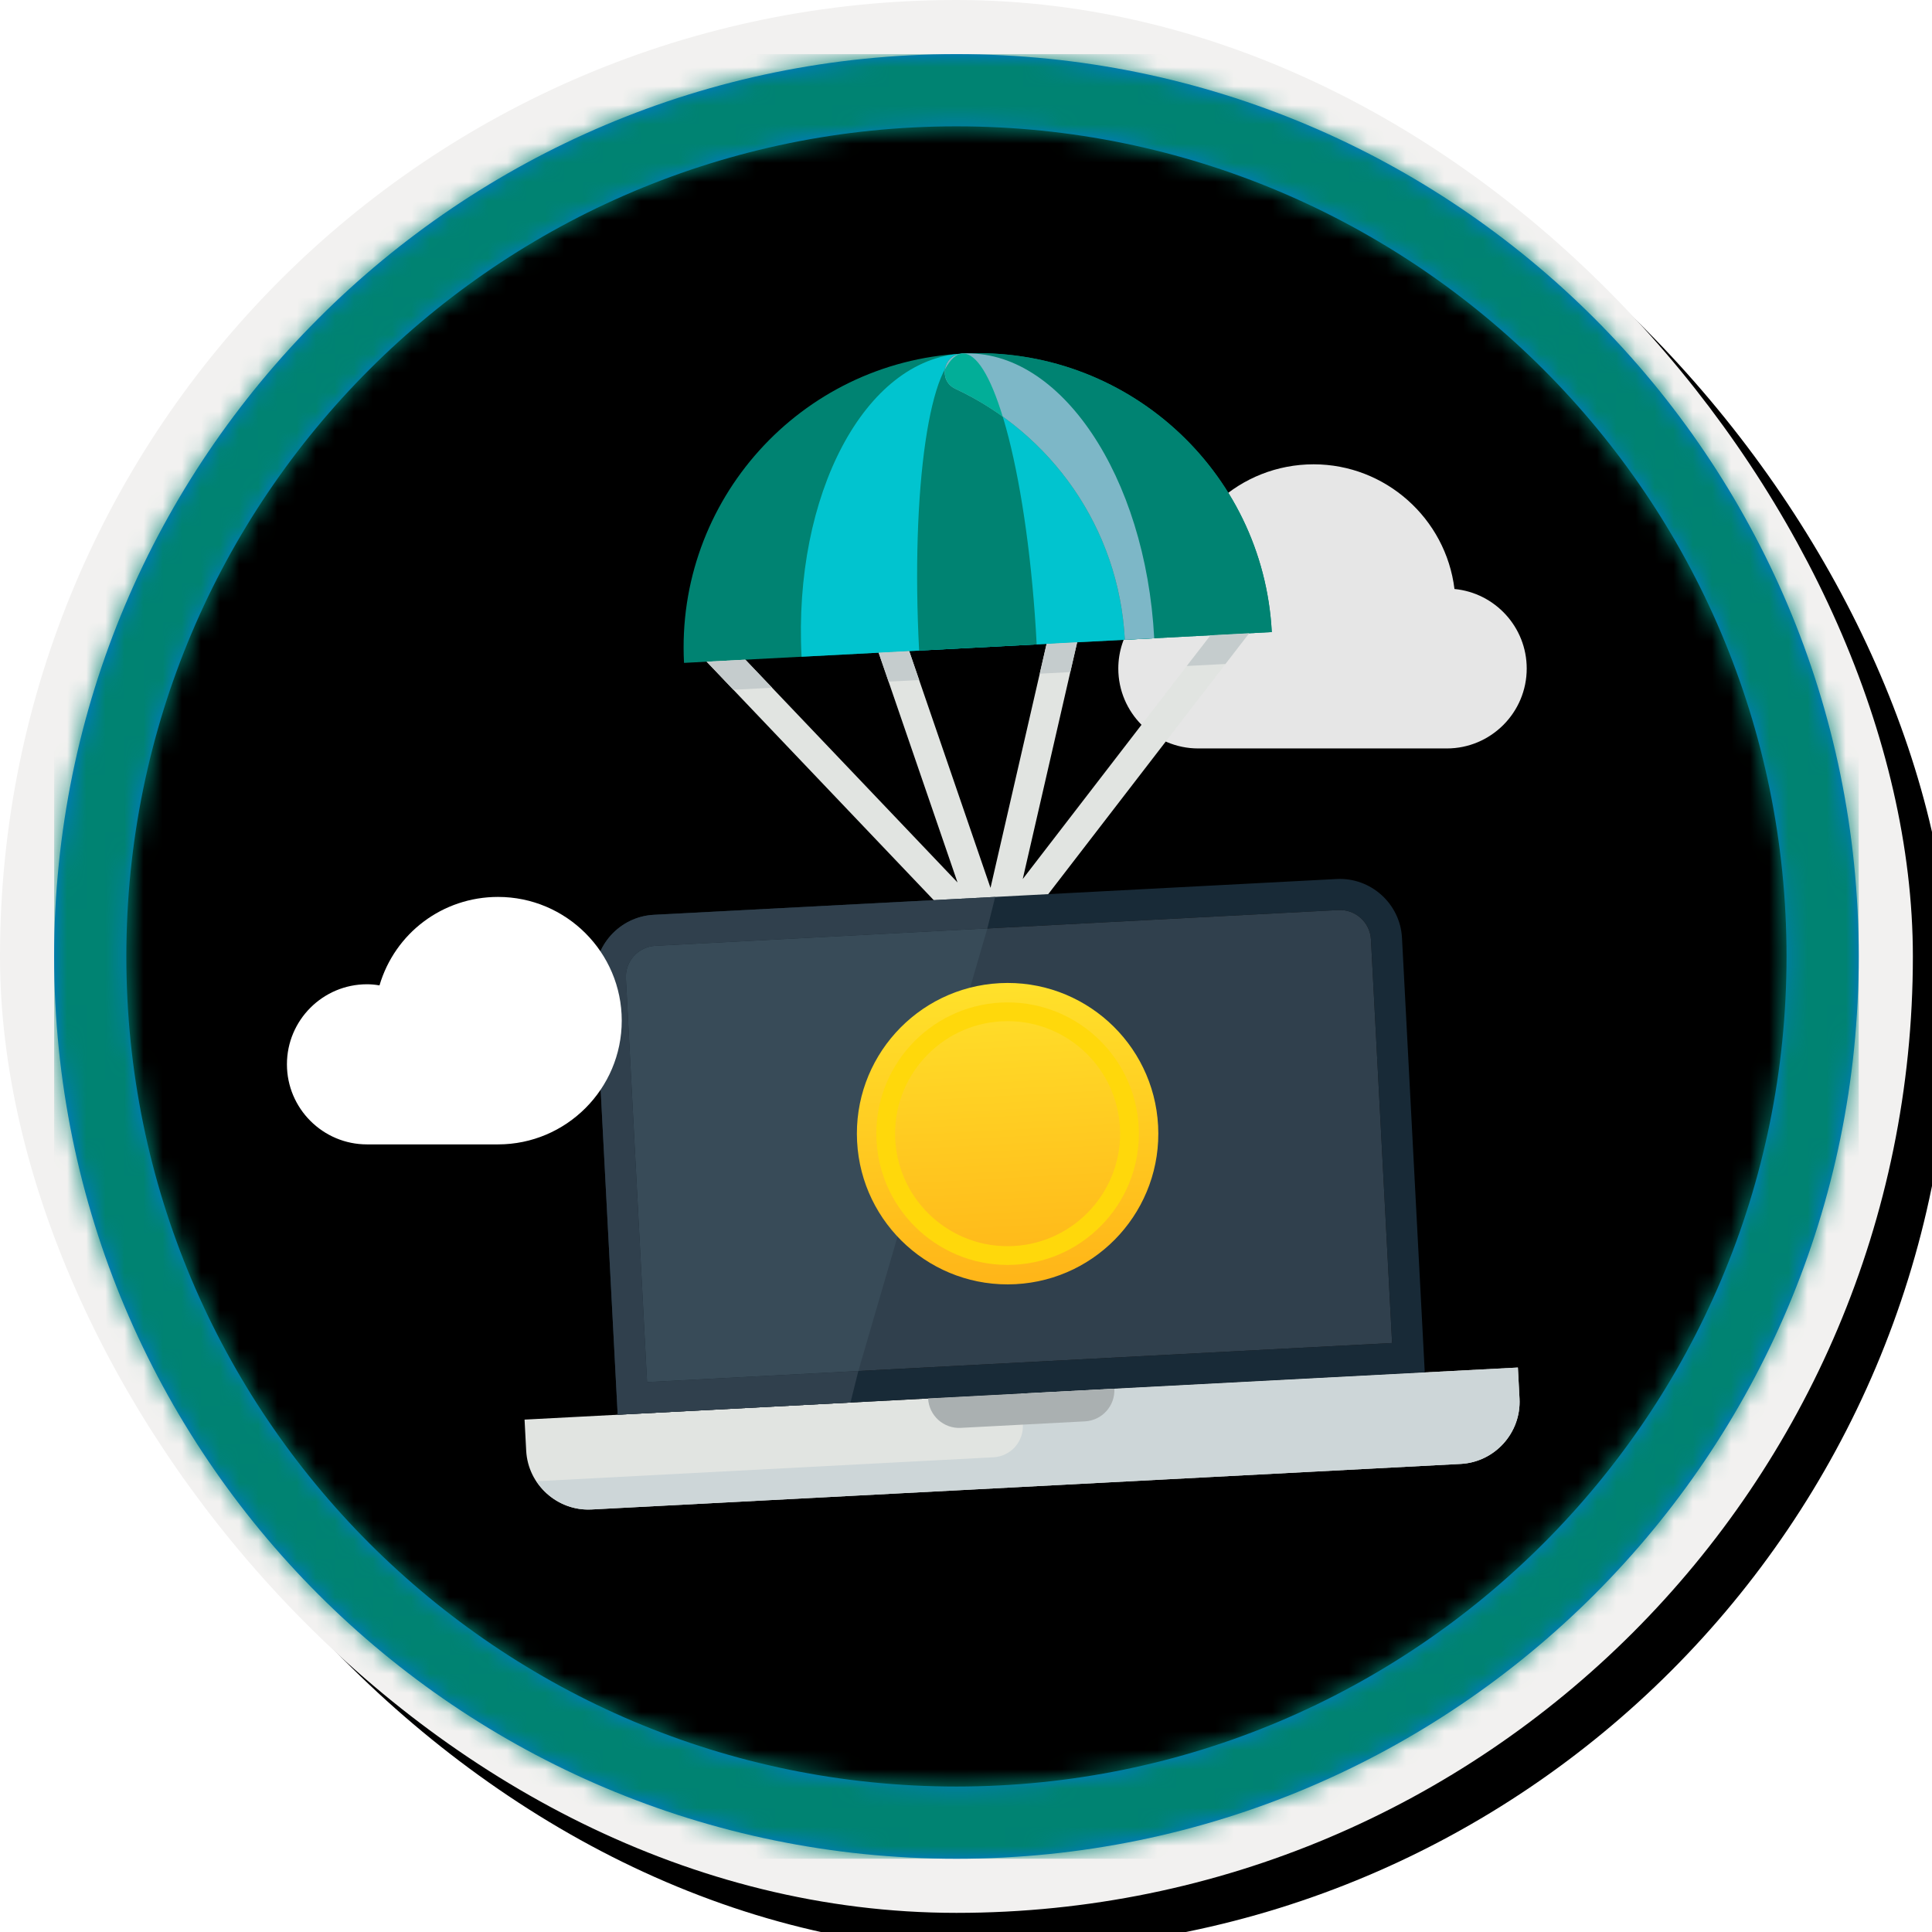
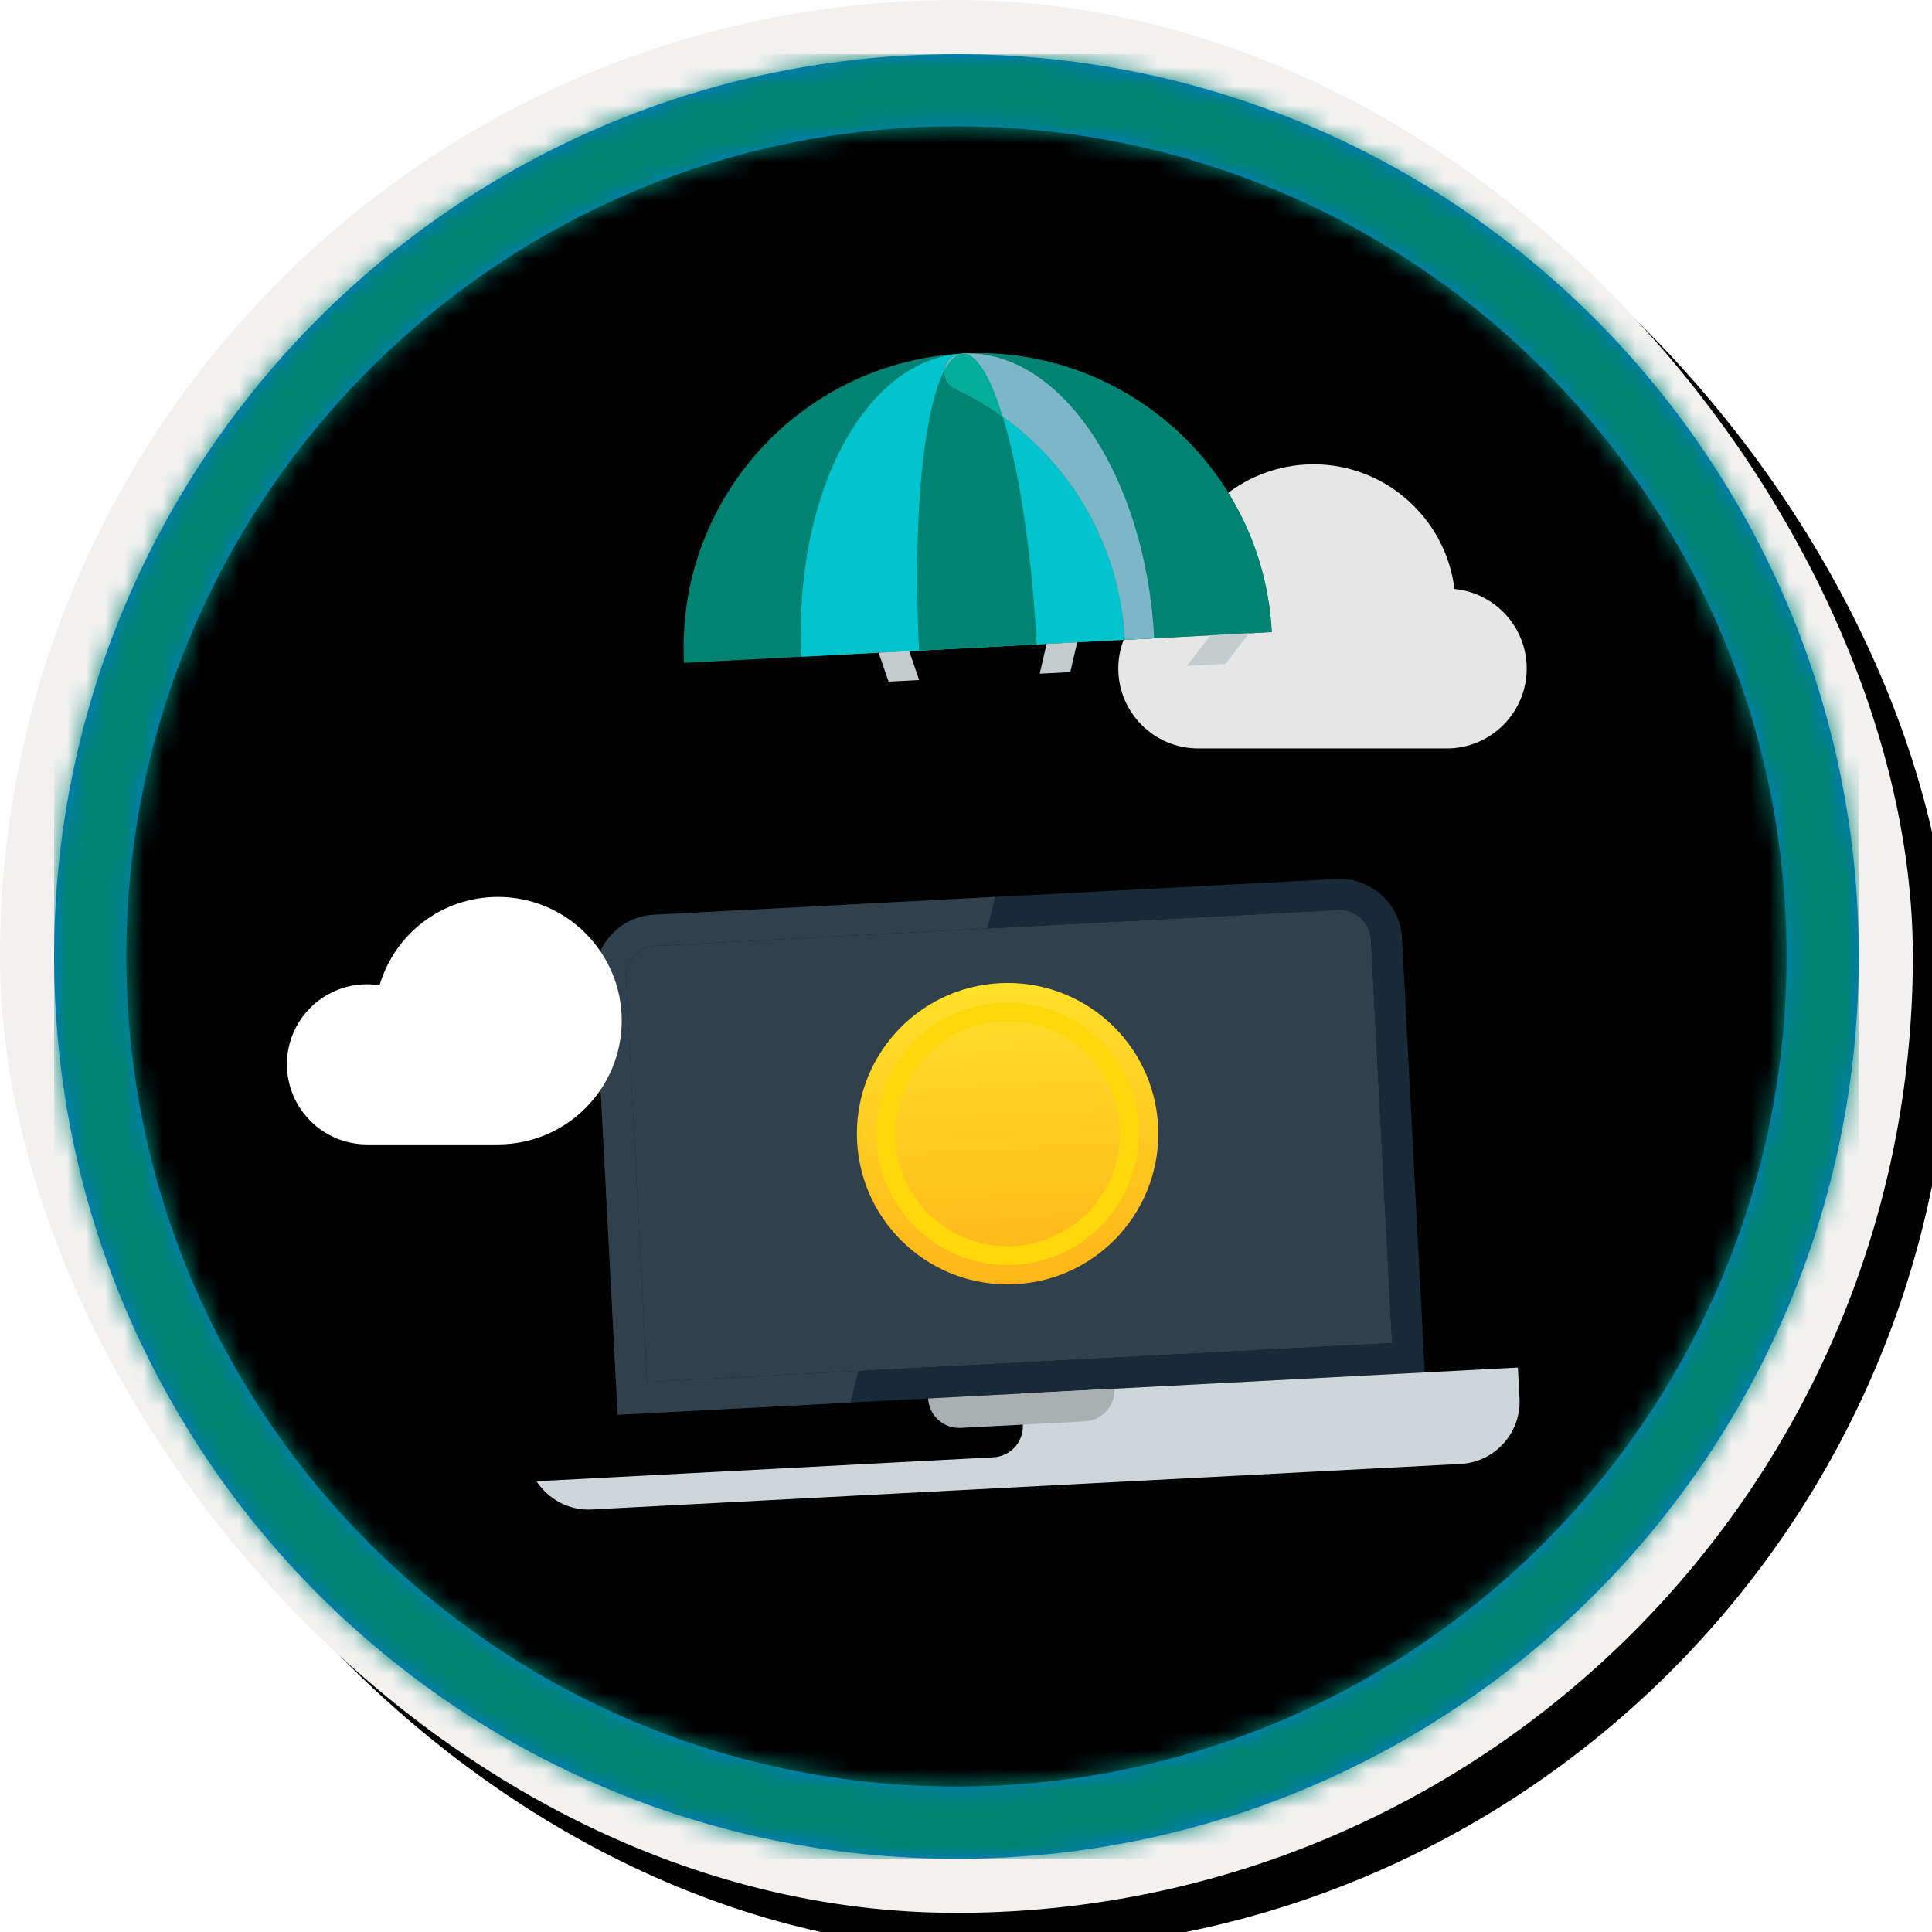
<svg xmlns="http://www.w3.org/2000/svg" xmlns:xlink="http://www.w3.org/1999/xlink" width="101px" height="101px" viewBox="0 0 101 101" version="1.1">
  <title>Deploy Dynamics 365 Commerce/deploy-dynamics-365-commerce-environments</title>
  <desc>Created with Sketch.</desc>
  <defs>
    <rect id="path-1" x="0" y="0" width="94.34" height="94.34" rx="47.17" />
    <linearGradient x1="77.83%" y1="11.2%" x2="-99.689%" y2="253.808%" id="linearGradient-3">
      <stop stop-color="#FFFFFF" offset="0%" />
      <stop stop-color="#000000" stop-opacity="0.5" offset="100%" />
    </linearGradient>
    <rect id="path-4" x="0" y="0" width="94.34" height="94.34" />
    <rect id="path-5" x="0" y="0" width="100" height="100" rx="50" />
    <filter x="-0.5%" y="-0.5%" width="102.0%" height="102.0%" filterUnits="objectBoundingBox" id="filter-6">
      <feOffset dx="1" dy="1" in="SourceAlpha" result="shadowOffsetOuter1" />
      <feMorphology radius="4" operator="erode" in="SourceAlpha" result="shadowInner" />
      <feOffset dx="1" dy="1" in="shadowInner" result="shadowInner" />
      <feComposite in="shadowOffsetOuter1" in2="shadowInner" operator="out" result="shadowOffsetOuter1" />
      <feColorMatrix values="0 0 0 0 0   0 0 0 0 0   0 0 0 0 0  0 0 0 0.15 0" type="matrix" in="shadowOffsetOuter1" />
    </filter>
    <path d="M50,2.83 C76.051,2.83 97.17,23.949 97.17,50 C97.17,76.051 76.051,97.17 50,97.17 C23.949,97.17 2.83,76.051 2.83,50 C2.83,23.949 23.949,2.83 50,2.83 Z M50,6.604 C26.033,6.604 6.604,26.033 6.604,50 C6.604,73.967 26.033,93.396 50,93.396 C73.967,93.396 93.396,73.967 93.396,50 C93.396,26.033 73.967,6.604 50,6.604 Z" id="path-7" />
    <filter x="-12.7%" y="-13.3%" width="126.8%" height="130.0%" filterUnits="objectBoundingBox" id="filter-9">
      <feOffset dx="0" dy="2" in="SourceAlpha" result="shadowOffsetOuter1" />
      <feColorMatrix values="0 0 0 0 0   0 0 0 0 0   0 0 0 0 0  0 0 0 0.1 0" type="matrix" in="shadowOffsetOuter1" result="shadowMatrixOuter1" />
      <feMerge>
        <feMergeNode in="shadowMatrixOuter1" />
        <feMergeNode in="SourceGraphic" />
      </feMerge>
    </filter>
    <filter x="-7.7%" y="-13.0%" width="117.3%" height="126.3%" filterUnits="objectBoundingBox" id="filter-10">
      <feOffset dx="0" dy="2" in="SourceAlpha" result="shadowOffsetOuter1" />
      <feColorMatrix values="0 0 0 0 0   0 0 0 0 0   0 0 0 0 0  0 0 0 0.096 0" type="matrix" in="shadowOffsetOuter1" result="shadowMatrixOuter1" />
      <feMerge>
        <feMergeNode in="shadowMatrixOuter1" />
        <feMergeNode in="SourceGraphic" />
      </feMerge>
    </filter>
    <filter x="-15.9%" y="-15.9%" width="133.3%" height="133.3%" filterUnits="objectBoundingBox" id="filter-11">
      <feOffset dx="0" dy="1" in="SourceAlpha" result="shadowOffsetOuter1" />
      <feColorMatrix values="0 0 0 0 0   0 0 0 0 0   0 0 0 0 0  0 0 0 0.096 0" type="matrix" in="shadowOffsetOuter1" result="shadowMatrixOuter1" />
      <feMerge>
        <feMergeNode in="shadowMatrixOuter1" />
        <feMergeNode in="SourceGraphic" />
      </feMerge>
    </filter>
    <linearGradient x1="50%" y1="2.046%" x2="50%" y2="100%" id="linearGradient-12">
      <stop stop-color="#FFE02A" offset="0%" />
      <stop stop-color="#FFB518" offset="100%" />
    </linearGradient>
  </defs>
  <g id="Badges" stroke="none" stroke-width="1" fill="none" fill-rule="evenodd">
    <g id="Deploy-Dynamics-365-Commerce" transform="translate(-160, -1080)">
      <g id="Deploy-Dynamics-365-Commerce/deploy-dynamics-365-commerce-environments" transform="translate(160, 1080)">
        <g id="Badge-Plates/Circle">
          <g id="BG" transform="translate(2.83, 2.83)">
            <mask id="mask-2" fill="white">
              <use xlink:href="#path-1" />
            </mask>
            <g />
            <g id="Colors/Dynamics-365/BG-Solid-Badges" mask="url(#mask-2)">
              <g id="Rectangle">
                <use fill="#01B6C3" xlink:href="#path-4" />
                <use fill-opacity="0.4" fill="url(#linearGradient-3)" xlink:href="#path-4" />
              </g>
            </g>
          </g>
          <g id="Border">
            <g id="White-Border">
              <use fill="black" fill-opacity="1" filter="url(#filter-6)" xlink:href="#path-5" />
              <rect stroke="#F2F1F0" stroke-width="4" stroke-linejoin="square" x="2" y="2" width="96" height="96" rx="48" />
            </g>
            <mask id="mask-8" fill="white">
              <use xlink:href="#path-7" />
            </mask>
            <use id="Boarder" fill="#0078D4" fill-rule="nonzero" xlink:href="#path-7" />
            <g id="Colors/Dynamics-365/Border" mask="url(#mask-8)" fill="#008372">
              <g transform="translate(2.83, 2.83)" id="Rectangle">
                <rect x="0" y="0" width="94.34" height="94.34" />
              </g>
            </g>
          </g>
        </g>
        <g id="Mask" transform="translate(15, 14)">
          <path d="M60.635,25.127 L47.639,25.127 C45.336,25.127 43.462,23.252 43.462,20.949 C43.462,19.157 44.607,17.582 46.287,17.009 C46.638,13.206 49.82,10.273 53.673,10.273 C57.428,10.273 60.584,13.104 61.036,16.791 C63.152,16.993 64.813,18.781 64.813,20.949 C64.813,23.252 62.939,25.127 60.635,25.127 Z" id="Cloud" fill="#FFFFFF" fill-rule="nonzero" opacity="0.9" />
          <g id="Group-3" transform="translate(37, 32.389) rotate(-3) translate(-37, -32.389) translate(11, 1.889)">
            <g id="Parachute" filter="url(#filter-9)" transform="translate(10, 0)">
              <g transform="translate(0.395, 0.546)">
-                 <path d="M29.731,14.032 C29.408,13.755 28.923,13.792 28.646,14.115 L17.092,27.596 L20.74,14.826 C20.856,14.418 20.62,13.992 20.211,13.875 C19.807,13.764 19.377,13.995 19.26,14.405 L15.385,27.969 L11.509,14.405 C11.392,13.995 10.964,13.765 10.558,13.875 C10.149,13.992 9.913,14.418 10.029,14.826 L13.678,27.596 L2.123,14.115 C1.845,13.792 1.36,13.754 1.038,14.032 C0.715,14.308 0.678,14.793 0.954,15.115 L13.053,29.231 L17.716,29.231 L29.815,15.115 C30.092,14.793 30.054,14.308 29.731,14.032" id="Fill-1113" fill="#E1E4E1" />
                <path d="M0,15.385 C0,6.888 6.888,0 15.385,0 C23.885,0 30.769,6.888 30.769,15.385 L0,15.385" id="Fill-1118" fill="#008372" />
                <path d="M6.154,15.385 C6.154,6.888 10.286,0 15.385,0 C20.483,0 24.615,6.888 24.615,15.385 L6.154,15.385" id="Fill-1119" fill="#01C4CF" />
                <path d="M12.308,15.385 C12.308,6.888 13.685,0 15.385,0 C17.084,0 18.462,6.888 18.462,15.385 L12.308,15.385" id="Fill-1120" fill="#008372" />
                <path d="M15.385,0 C15.372,0 15.358,0 15.345,0 C14.356,0.003 14.038,1.35 14.91,1.815 C19.767,4.397 23.077,9.498 23.077,15.385 L30.769,15.385 C30.769,6.888 23.885,0 15.385,0" id="Fill-1122" fill="#008372" />
                <path d="M15.385,0 C15.359,0 15.335,0.006 15.309,0.006 C14.352,0.044 14.049,1.356 14.91,1.815 C19.767,4.397 23.077,9.498 23.077,15.385 L24.615,15.385 C24.615,6.888 20.483,0 15.385,0" id="Fill-1123" fill="#7DB7C7" />
                <path d="M14.426,0.772 C14.347,1.157 14.486,1.589 14.91,1.815 C15.762,2.268 16.565,2.803 17.312,3.402 C16.785,1.278 16.115,0 15.385,0 C15.05,0 14.728,0.276 14.426,0.772" id="Fill-1124" fill="#02AE98" />
                <polyline id="Fill-1125" fill="#C5CCCD" points="10.628 16.923 12.228 16.923 11.789 15.385 10.188 15.385 10.628 16.923" />
                <polyline id="Fill-1126" fill="#C5CCCD" points="20.581 15.385 18.98 15.385 18.541 16.923 20.141 16.923 20.581 15.385" />
-                 <polyline id="Fill-1127" fill="#C5CCCD" points="2.503 16.923 4.53 16.923 3.211 15.385 1.185 15.385 2.503 16.923" />
                <polyline id="Fill-1128" fill="#C5CCCD" points="29.585 15.385 27.562 15.385 26.238 16.923 28.262 16.923 29.585 15.385" />
              </g>
            </g>
            <g id="Group-2" transform="translate(0, 29)">
              <g id="Laptop" filter="url(#filter-10)">
-                 <path d="M0,26 L0,27.625 C0,29.413 1.462,30.875 3.25,30.875 L48.75,30.875 C50.538,30.875 52,29.413 52,27.625 L52,26 L0,26" id="Fill-1415" fill="#E1E4E1" />
                <path d="M8.125,0 C6.338,0 4.875,1.462 4.875,3.25 L4.875,26 L47.125,26 L47.125,3.25 C47.125,1.462 45.663,0 43.875,0 L8.125,0 Z M43.875,1.625 C44.77,1.625 45.5,2.354 45.5,3.25 L45.5,24.375 L6.5,24.375 L6.5,3.25 C6.5,2.354 7.229,1.625 8.125,1.625 L43.875,1.625 L43.875,1.625 Z" id="Fill-1416" fill="#182A37" />
                <path d="M6.5,3.25 C6.5,2.354 7.229,1.625 8.125,1.625 L43.875,1.625 C44.77,1.625 45.5,2.354 45.5,3.25 L45.5,24.375 L6.5,24.375 L6.5,3.25" id="Fill-1417" fill="#30404D" />
-                 <path d="M8.125,1.625 L25.504,1.625 L17.559,24.375 L6.5,24.375 L6.5,3.25 C6.5,2.354 7.229,1.625 8.125,1.625" id="Fill-1418" fill="#384B58" />
                <path d="M8.125,0 L26,0 L25.504,1.625 L8.125,1.625 C7.229,1.625 6.5,2.354 6.5,3.25 L6.5,24.375 L17.559,24.375 L17.062,26 L4.875,26 L4.875,3.25 C4.875,1.462 6.338,0 8.125,0" id="Fill-1419" fill="#30404D" />
                <path d="M24.375,29.25 L0.454,29.25 C1.019,30.215 2.056,30.875 3.25,30.875 L48.75,30.875 C50.538,30.875 52,29.413 52,27.625 L52,26 L26,26 L26,27.625 C26,28.523 25.273,29.25 24.375,29.25" id="Fill-1420" fill="#CDD6D8" />
                <path d="M22.75,27.625 L29.25,27.625 C30.147,27.625 30.875,26.897 30.875,26 L21.125,26 C21.125,26.897 21.852,27.625 22.75,27.625" id="Fill-1421" fill="#AAB0B1" />
              </g>
              <g id="Coin-Money" filter="url(#filter-11)" transform="translate(18.121, 5.515)">
                <path d="M0,7.879 C0,12.23 3.527,15.758 7.879,15.758 C12.23,15.758 15.758,12.23 15.758,7.879 C15.758,3.527 12.23,0 7.879,0 C3.527,0 0,3.527 0,7.879 Z" id="Fill-21" fill="url(#linearGradient-12)" />
                <path d="M7.879,1.997 C4.635,1.997 1.997,4.635 1.997,7.879 C1.997,11.122 4.635,13.761 7.879,13.761 C11.122,13.761 13.761,11.122 13.761,7.879 C13.761,4.635 11.122,1.997 7.879,1.997 Z M7.879,14.741 C4.095,14.741 1.017,11.663 1.017,7.879 C1.017,4.095 4.095,1.017 7.879,1.017 C11.663,1.017 14.741,4.095 14.741,7.879 C14.741,11.663 11.663,14.741 7.879,14.741 L7.879,14.741 Z" id="Fill-24" fill="#FFD80B" />
              </g>
            </g>
          </g>
          <path d="M11.035,45.826 L4.186,45.826 C1.878,45.826 0,43.948 0,41.64 C0,39.332 1.878,37.455 4.186,37.455 C4.397,37.455 4.61,37.474 4.839,37.514 C5.648,34.773 8.145,32.889 11.035,32.889 C14.601,32.889 17.503,35.791 17.503,39.357 C17.503,42.924 14.601,45.826 11.035,45.826 Z" id="Cloud" fill="#FFFFFF" fill-rule="nonzero" />
        </g>
      </g>
    </g>
  </g>
</svg>